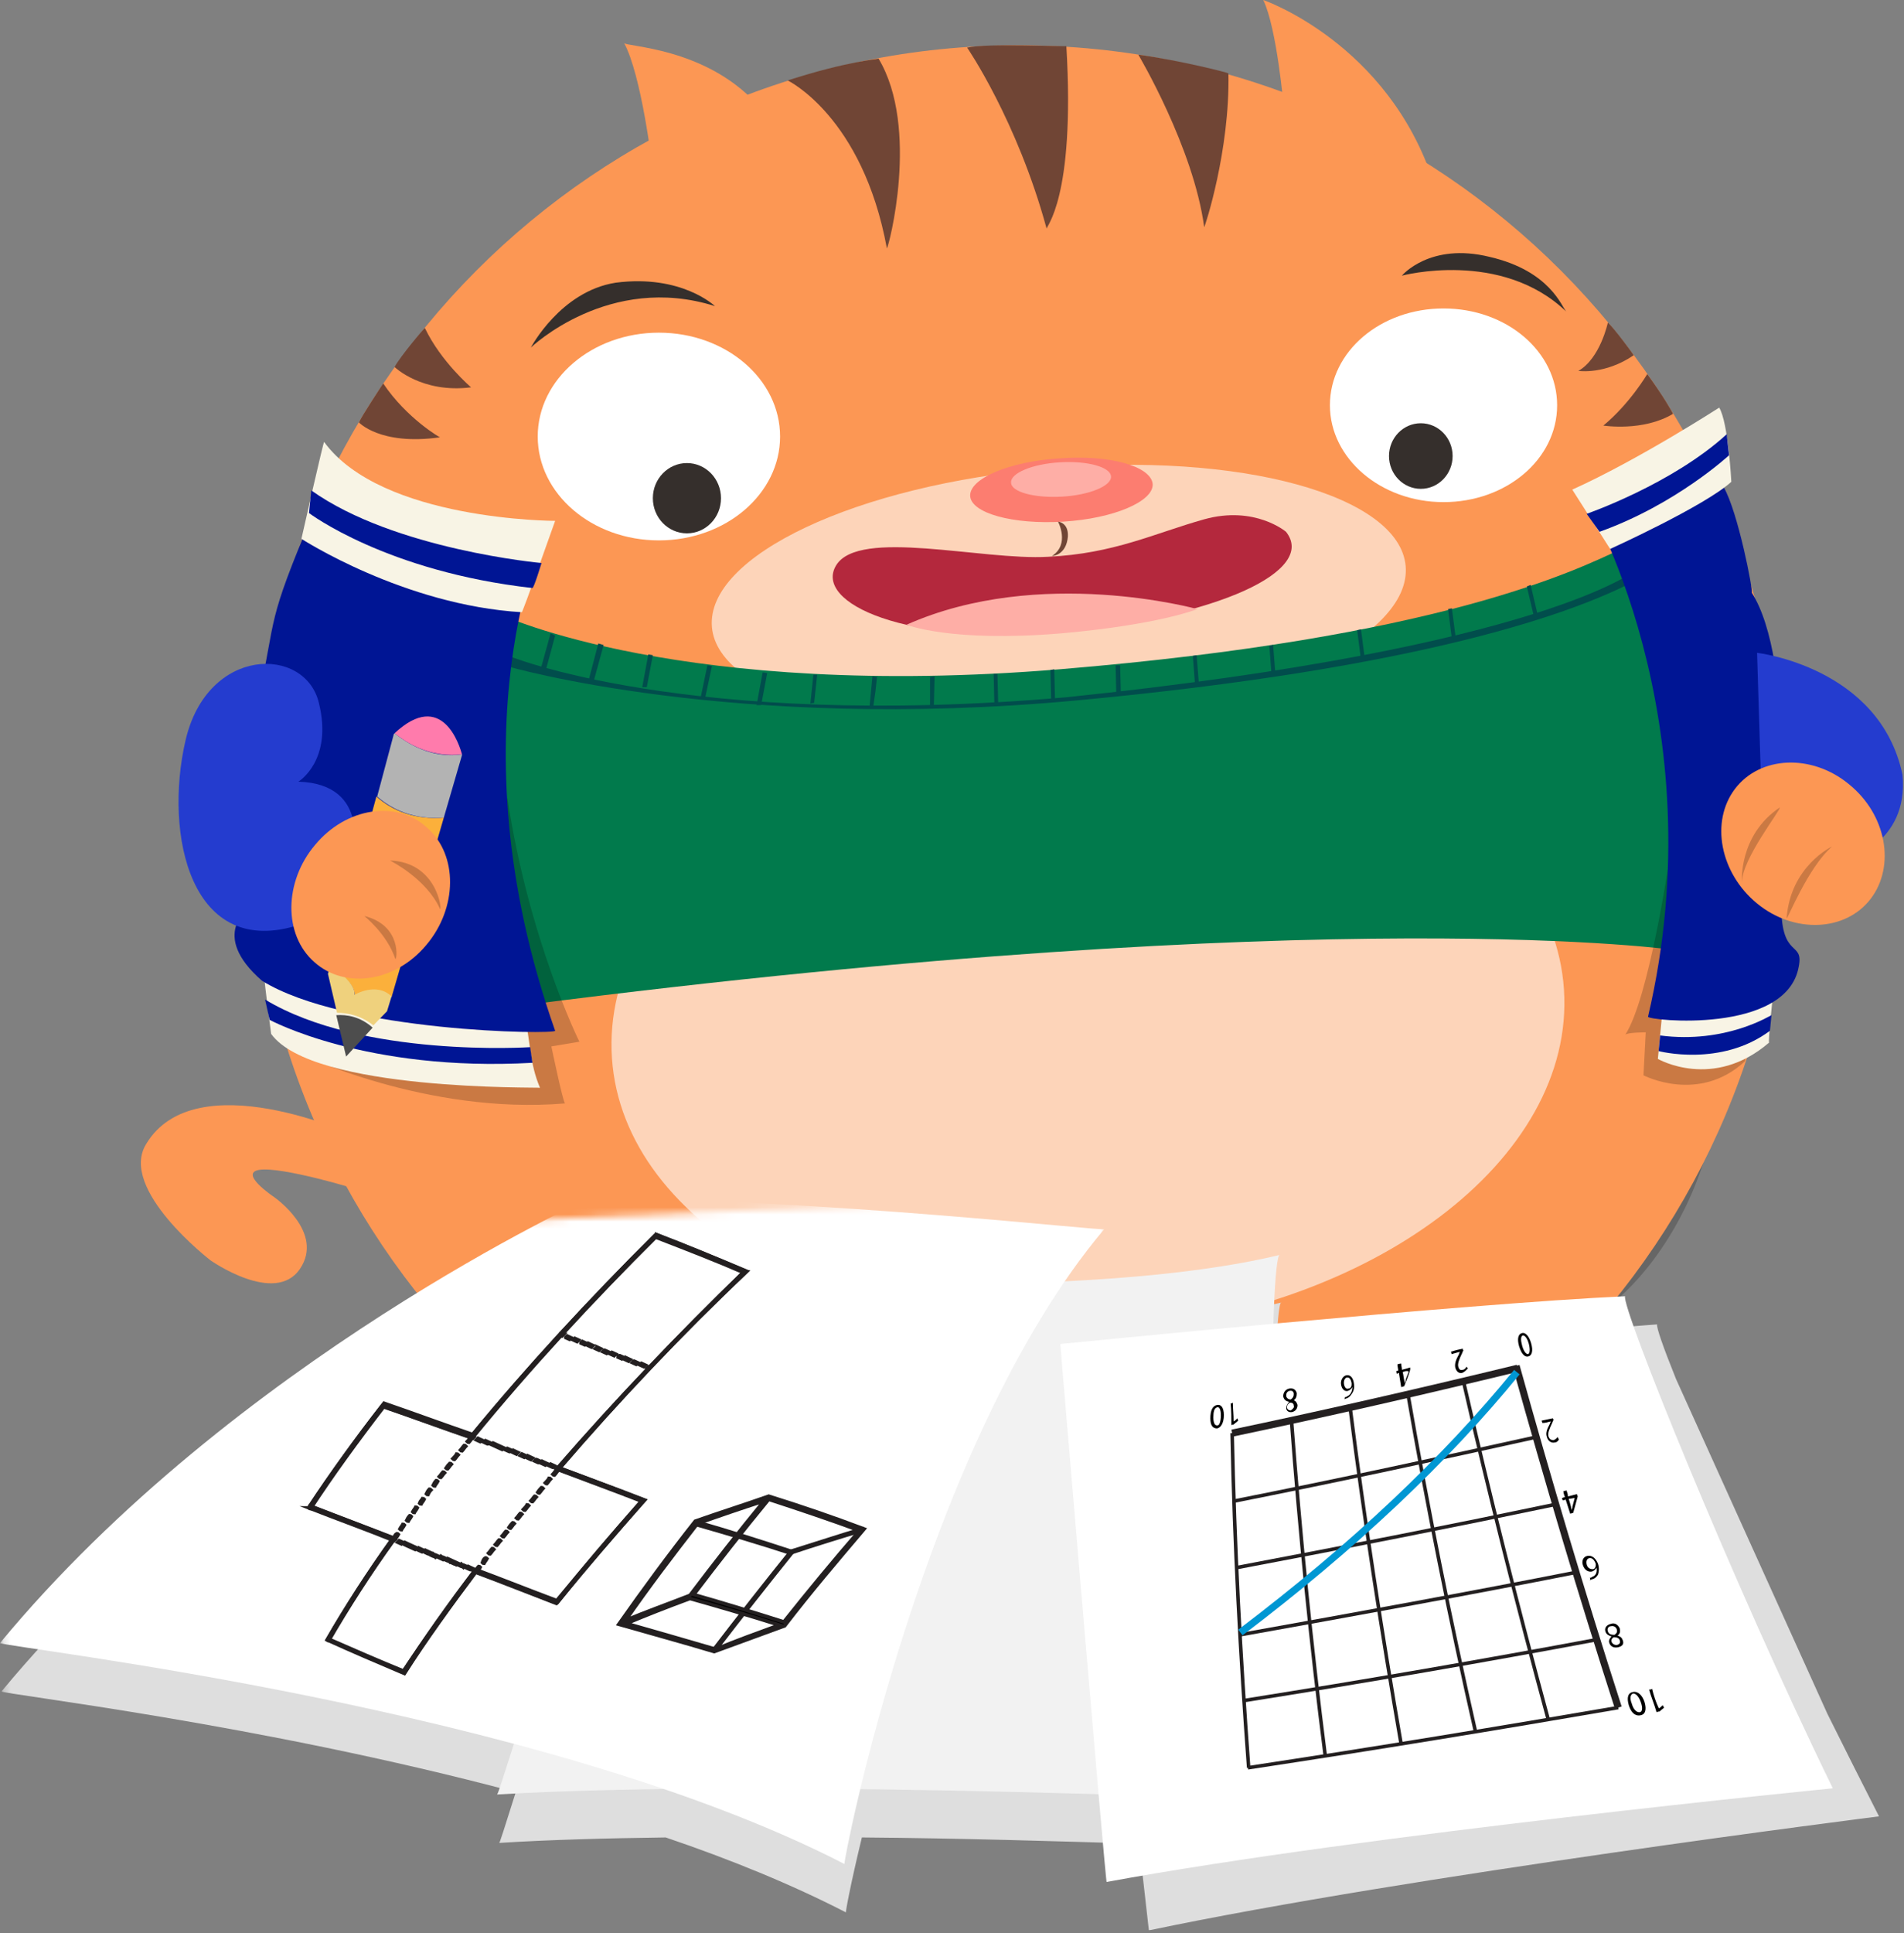
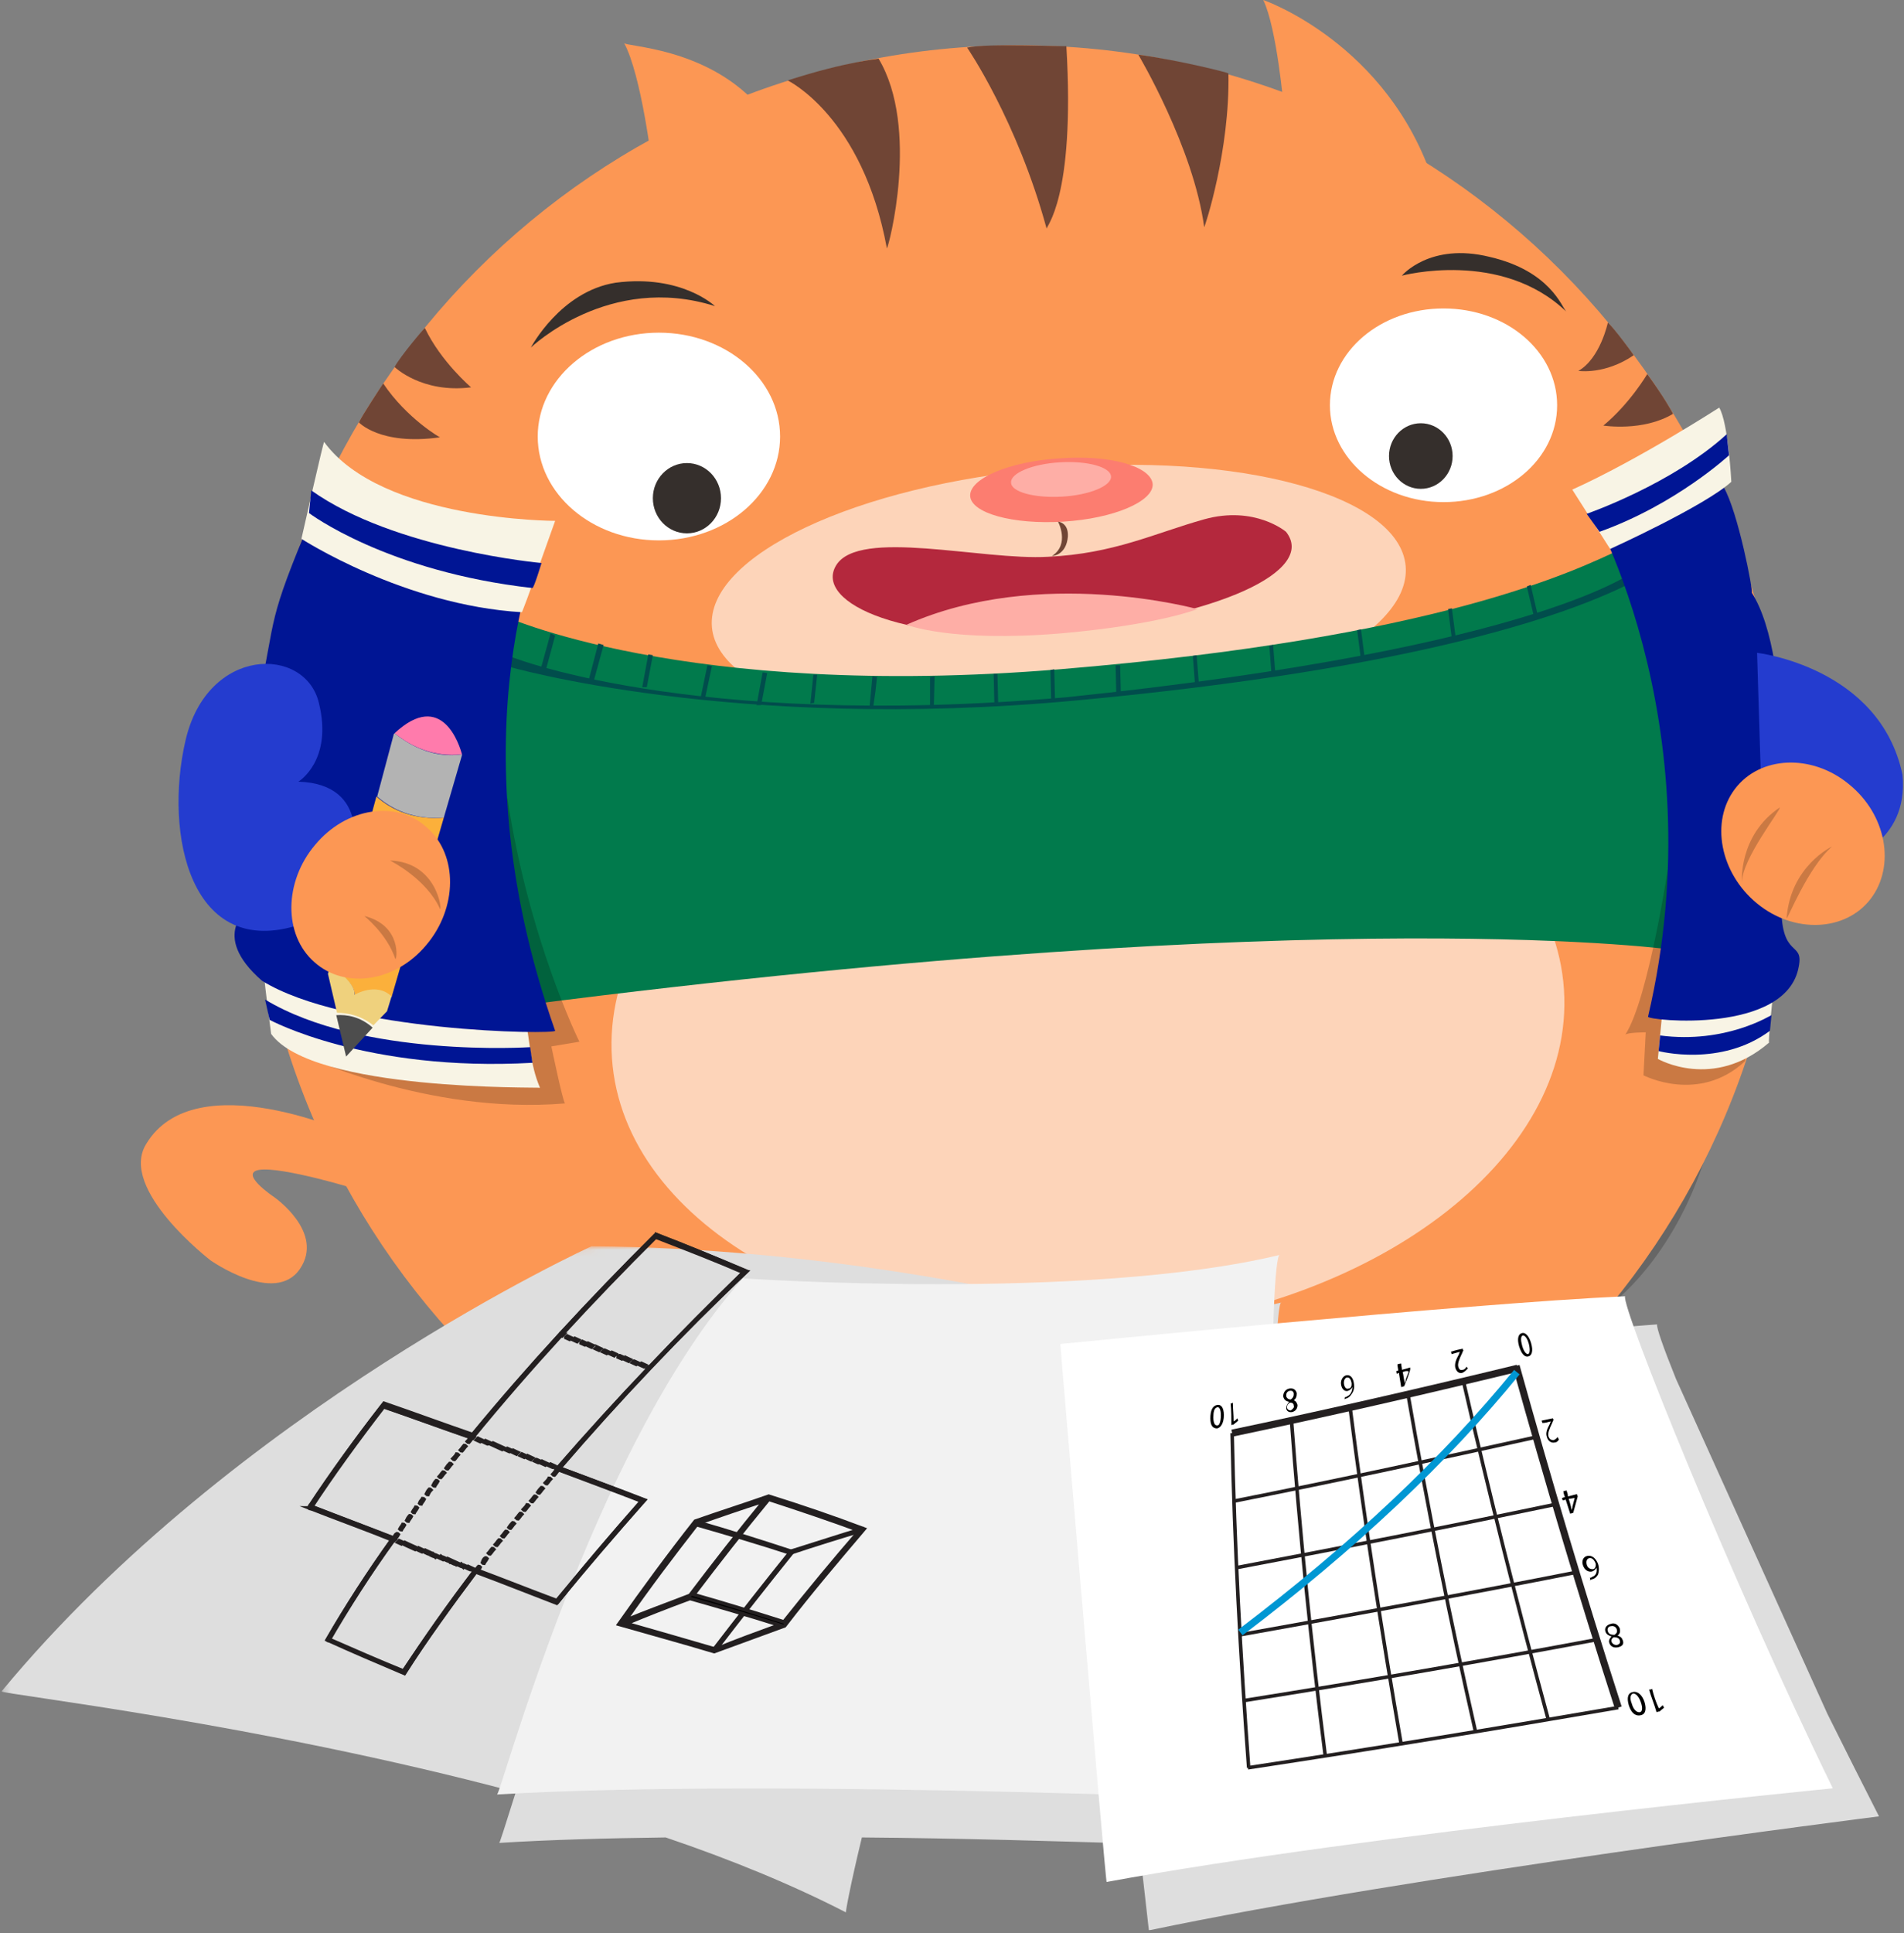
<svg xmlns="http://www.w3.org/2000/svg" width="269" height="273" viewBox="0 0 269 273" fill="none">
  <rect x="0" y="0" width="269" height="273" fill="#808080" stroke="none" />
  <g clip-path="url(#clip0)">
    <path opacity="0.2" d="M240.966 163.214C240.966 163.214 233.369 178.102 227.27 184.387C227.484 184.498 236.579 177.66 240.966 163.214Z" fill="black" />
    <path d="M143.916 223.868C203.779 223.868 252.308 175.185 252.308 115.132C252.308 55.079 203.779 6.396 143.916 6.396C84.053 6.396 35.524 55.079 35.524 115.132C35.524 175.185 84.053 223.868 143.916 223.868Z" fill="#FC9754" />
    <path d="M92.128 23.269C92.128 23.269 90.63 10.587 88.169 6.065C88.276 6.617 99.511 6.617 106.894 14.667C107.322 14.667 92.128 23.269 92.128 23.269Z" fill="#FC9754" />
    <path d="M181.366 15.108C181.366 15.108 180.403 3.97 178.477 0C178.477 0 196.132 6.065 202.552 25.805C202.445 26.247 181.366 15.108 181.366 15.108Z" fill="#FC9754" />
    <path d="M111.281 11.358C111.281 11.358 121.874 16.431 125.298 35.068C125.512 35.068 130.006 18.085 124.121 8.271C124.014 8.381 119.841 8.601 111.281 11.358Z" fill="#704535" />
    <path d="M136.64 6.727C136.64 6.727 143.702 16.983 147.875 32.312C147.661 32.092 151.941 28.232 150.657 6.507C150.55 6.617 139.529 6.066 136.64 6.727Z" fill="#704535" />
    <path d="M160.822 7.72C160.822 7.72 168.633 20.843 170.131 32.092C170.238 31.981 173.769 21.284 173.555 10.366C173.555 10.256 166.493 8.492 160.822 7.72Z" fill="#704535" />
    <path d="M93.091 76.314C102.546 76.314 110.211 69.747 110.211 61.647C110.211 53.546 102.546 46.98 93.091 46.98C83.635 46.98 75.971 53.546 75.971 61.647C75.971 69.747 83.635 76.314 93.091 76.314Z" fill="white" />
    <path d="M97.05 75.321C99.709 75.321 101.865 73.099 101.865 70.358C101.865 67.617 99.709 65.395 97.05 65.395C94.391 65.395 92.235 67.617 92.235 70.358C92.235 73.099 94.391 75.321 97.05 75.321Z" fill="#352F2C" />
    <path d="M75.008 49.075C75.008 49.075 86.029 38.488 101.009 43.23C101.009 43.23 96.301 38.709 86.992 39.922C79.181 41.135 75.008 49.075 75.008 49.075Z" fill="#352F2C" />
    <path d="M219.994 57.235C219.994 64.844 212.825 70.91 203.944 70.91C195.062 70.91 187.893 64.734 187.893 57.235C187.893 49.626 195.062 43.56 203.944 43.56C212.825 43.56 219.994 49.626 219.994 57.235Z" fill="white" />
    <path d="M200.734 69.035C203.216 69.035 205.228 66.961 205.228 64.403C205.228 61.845 203.216 59.772 200.734 59.772C198.252 59.772 196.24 61.845 196.24 64.403C196.24 66.961 198.252 69.035 200.734 69.035Z" fill="#352F2C" />
    <path d="M198.059 38.928C198.059 38.928 212.076 35.179 221.278 44.001C220.636 43.339 219.031 38.267 210.471 36.282C202.018 34.186 198.059 38.928 198.059 38.928Z" fill="#352F2C" />
    <path d="M198.594 79.953C199.45 89.988 178.156 100.024 151.085 102.34C124.014 104.766 101.437 98.48 100.581 88.555C99.725 78.519 121.018 68.484 148.089 66.168C175.053 63.742 197.738 69.918 198.594 79.953Z" fill="#FDD4B9" />
    <path d="M162.855 68.373C162.962 70.799 157.398 73.226 150.229 73.667C143.06 74.108 137.175 72.454 137.068 70.028C136.961 67.601 142.525 65.175 149.694 64.734C156.756 64.183 162.641 65.837 162.855 68.373Z" fill="#FC7D70" />
    <path d="M181.687 75.1C181.687 75.1 177.3 71.351 170.131 73.336C163.069 75.321 157.398 78.188 148.089 78.629C138.78 79.18 121.339 74.549 118.129 79.842C114.919 85.135 127.973 91.201 150.015 89.216C172.057 87.121 186.074 80.614 181.687 75.1Z" fill="#B4283D" />
    <path d="M156.97 67.271C157.077 68.594 153.974 69.918 150.015 70.138C146.163 70.359 142.846 69.476 142.846 68.153C142.739 66.83 145.842 65.506 149.801 65.286C153.653 65.065 156.863 65.947 156.97 67.271Z" fill="#FEAEA6" />
    <path d="M128.08 88.224C128.08 88.224 134.286 90.76 150.015 89.437C163.711 88.224 169.168 86.018 169.168 86.018C169.168 86.018 146.912 79.842 128.08 88.224Z" fill="#FEAEA6" />
    <path d="M149.48 73.667C149.48 73.667 151.192 76.865 148.624 78.519C148.731 78.519 150.657 78.409 150.871 75.762C150.978 73.777 149.48 73.667 149.48 73.667Z" fill="#704535" />
    <path d="M220.957 139.724C222.562 163.765 193.779 185.38 156.649 188.027C119.52 190.673 88.062 173.359 86.457 149.429C84.852 125.388 113.635 103.773 150.764 101.126C188 98.369 219.352 115.683 220.957 139.724Z" fill="#FDD4B9" />
    <path d="M70.728 86.79C70.728 86.79 96.515 98.92 149.801 94.509C203.087 90.098 222.348 80.724 229.517 77.306C229.838 77.636 235.402 90.098 237.649 104.545C239.896 118.991 237.007 134.21 237.007 134.21C237.007 134.21 189.284 127.152 74.258 141.929C74.366 141.378 66.448 109.287 70.728 86.79Z" fill="#017A4C" />
    <path d="M174.518 107.522C174.518 108.515 173.02 109.397 171.094 109.397C169.168 109.397 167.67 108.515 167.67 107.522C167.67 106.53 169.168 105.647 171.094 105.647C173.02 105.647 174.518 106.419 174.518 107.522Z" fill="#017A4C" />
    <path opacity="0.2" d="M42.265 148.767C42.265 148.767 60.242 157.479 79.823 155.825C79.502 155.494 77.897 147.774 77.897 147.774L81.856 147.113C81.856 147.113 74.687 132.666 71.691 112.705C71.691 112.375 42.265 148.767 42.265 148.767Z" fill="black" />
    <path d="M74.044 143.033C75.007 147.334 74.794 150.091 76.292 153.62C76.292 153.509 44.191 154.171 38.306 146.01C38.306 146.01 37.343 138.732 37.343 137.96C37.343 137.188 74.044 143.033 74.044 143.033Z" fill="#F8F4E5" />
    <path d="M71.584 92.524V94.068C71.584 94.068 103.47 103.442 152.048 98.92C200.627 94.399 222.883 86.569 231.978 81.496L231.443 80.283C231.443 80.283 218.71 91.421 150.55 98.479C96.836 103.111 71.584 92.524 71.584 92.524Z" fill="#014D4C" />
    <path d="M77.255 74.329C77.255 74.329 63.452 103.111 78.432 145.569C78.432 146.12 48.792 145.79 37.022 138.511C29.425 131.894 35.31 128.145 35.31 128.145C35.31 128.145 35.31 105.427 37.236 95.282C39.162 85.136 38.199 86.68 47.08 65.727C47.294 65.396 62.703 76.865 77.255 74.329Z" fill="#001594" />
    <path opacity="0.2" d="M240.11 123.183L235.83 121.528C235.83 121.528 232.941 141.048 229.624 146.121C229.945 145.79 232.513 145.79 232.513 145.79L232.192 151.855C232.192 151.855 240.003 155.936 246.53 149.87C247.279 148.767 240.11 123.183 240.11 123.183Z" fill="black" />
    <path d="M234.867 142.812L234.225 149.539C234.225 149.539 242.036 154.06 249.954 147.223C249.74 147.444 250.489 140.496 250.489 140.496C250.489 140.496 244.604 144.907 234.867 142.812Z" fill="#F8F4E5" />
    <path d="M242.678 58.669C242.678 58.669 234.867 64.734 223.525 69.807C224.06 69.807 242.678 101.678 232.834 143.584C232.834 144.136 252.415 146.121 254.127 136.526C254.876 132.777 251.666 135.534 251.666 127.924C251.666 120.315 253.592 93.297 247.493 83.702C247.707 83.482 245.567 72.344 243.534 68.815C244.176 68.704 244.39 61.426 242.678 58.669Z" fill="#001594" />
    <path d="M42.586 76.093C42.586 76.093 57.031 85.466 73.724 86.459C73.938 86.238 78.432 73.556 78.432 73.556C78.432 73.556 53.928 73.556 45.796 62.418C45.796 61.867 42.586 76.093 42.586 76.093Z" fill="#F8F4E5" />
    <path d="M242.892 57.565C242.892 57.565 231.443 64.954 222.134 69.145C221.92 68.814 227.484 77.526 227.484 77.526C227.484 77.526 240.859 71.461 244.604 68.042C244.604 68.042 244.176 59.661 242.892 57.565Z" fill="#F8F4E5" />
    <path d="M77.79 89.436L76.292 94.84L77.148 94.509L78.432 89.767L77.79 89.436Z" fill="#014D4C" />
    <path d="M84.531 90.87L83.14 96.163H83.889L85.28 91.091L84.531 90.87Z" fill="#014D4C" />
    <path d="M91.593 92.414L90.737 97.046H91.379L92.235 92.524L91.593 92.414Z" fill="#014D4C" />
    <path d="M99.939 93.958L98.976 98.59H99.618L100.581 94.068L99.939 93.958Z" fill="#014D4C" />
    <path d="M107.75 94.95L106.894 99.582H107.536L108.392 95.061L107.75 94.95Z" fill="#014D4C" />
    <path d="M114.919 95.281L114.491 99.362L115.026 99.251L115.454 95.281H114.919Z" fill="#014D4C" />
    <path d="M123.265 95.502L122.837 99.913L123.372 99.803L123.693 97.597L123.907 95.612L123.265 95.502Z" fill="#014D4C" />
    <path d="M131.397 95.612V99.913L131.932 99.803L132.039 95.502L131.397 95.612Z" fill="#014D4C" />
    <path d="M140.385 95.171L140.492 99.582L141.027 99.362L140.92 95.171H140.385Z" fill="#014D4C" />
    <path d="M148.41 94.62L148.517 99.031L149.052 98.811L148.945 94.51L148.41 94.62Z" fill="#014D4C" />
    <path d="M157.612 93.958L157.719 98.369L158.361 98.149L158.254 93.958H157.612Z" fill="#014D4C" />
    <path d="M168.526 92.635L168.847 96.825L169.382 96.605L169.061 92.524L168.526 92.635Z" fill="#014D4C" />
    <path d="M179.333 91.201L179.654 95.392L180.189 95.171L179.868 91.091L179.333 91.201Z" fill="#014D4C" />
    <path d="M191.745 88.995L192.28 93.186L192.815 92.965L192.28 88.885L191.745 88.995Z" fill="#014D4C" />
    <path d="M204.586 86.017L205.121 90.208L205.656 89.988L205.121 85.907L204.586 86.017Z" fill="#014D4C" />
    <path d="M215.714 82.82L216.677 86.9L217.212 86.68L216.249 82.6L215.714 82.82Z" fill="#014D4C" />
    <path d="M43.977 69.256L43.656 72.454C43.656 72.454 54.571 80.725 75.222 83.041C75.436 83.041 76.506 79.512 76.506 79.512C76.506 79.512 55.748 77.637 43.977 69.256Z" fill="#001594" />
    <path d="M37.45 141.157L38.092 144.024C38.092 144.024 51.681 151.413 75.222 150.09L74.901 147.884C74.794 147.884 51.146 149.428 37.45 141.157Z" fill="#001594" />
    <path d="M224.167 72.564C224.167 72.564 236.258 68.373 243.962 61.315C243.962 61.536 244.283 64.293 244.283 64.293C244.283 64.293 236.793 71.241 225.986 75.1L224.167 72.564Z" fill="#001594" />
    <path d="M234.546 146.231L234.332 148.436C234.332 148.436 243.106 150.752 250.061 145.569L250.275 143.363C250.168 143.363 243.855 147.444 234.546 146.231Z" fill="#001594" />
    <path d="M42.158 110.389C42.158 110.389 47.08 107.412 45.047 99.251C43.121 91.201 29.318 91.201 26.215 104.545C23.112 117.888 26.964 135.643 42.372 130.571C42.586 129.799 49.755 120.976 49.755 120.976C49.755 120.976 52.644 110.72 42.158 110.389Z" fill="#243CCF" />
    <path d="M248.242 92.193C248.242 92.193 265.576 94.178 268.786 109.397C269.749 119.212 260.654 121.528 260.654 121.528L249.205 123.513L248.242 92.193Z" fill="#243CCF" />
    <path d="M264.292 126.932C260.761 131.563 253.485 131.894 248.242 127.593C242.999 123.292 241.608 116.014 245.139 111.382C248.67 106.751 255.946 106.42 261.189 110.721C266.539 115.022 267.823 122.3 264.292 126.932Z" fill="#FC9754" />
    <path d="M54.142 54.148C54.142 54.148 50.932 59 50.718 59.661C50.611 59.551 53.608 62.97 62.167 61.757C62.275 61.867 57.459 59.11 54.142 54.148Z" fill="#704535" />
    <path d="M55.747 51.831C55.747 51.831 59.599 55.581 66.555 54.699C66.555 54.699 62.275 51.06 60.028 46.318C60.028 46.207 56.496 50.398 55.747 51.831Z" fill="#704535" />
    <path d="M227.163 45.546C227.163 45.546 226.093 50.619 222.99 52.383C223.097 52.383 226.735 52.935 230.801 50.178C230.908 50.178 227.912 46.208 227.163 45.546Z" fill="#704535" />
    <path d="M232.727 52.824C232.727 52.824 230.266 57.015 226.521 60.103C226.628 60.103 232.085 60.985 236.365 58.449C236.365 58.338 234.974 55.912 232.727 52.824Z" fill="#704535" />
    <path d="M50.076 160.346C50.076 160.346 27.606 149.98 20.651 161.559C16.692 167.955 29.746 177.991 29.746 177.991C29.746 177.991 38.841 184.387 42.372 179.204C45.903 174.021 38.734 169.058 38.734 169.058C38.734 169.058 33.598 165.639 36.701 165.198C39.804 164.757 50.29 167.845 50.932 168.176C51.574 168.617 50.076 160.346 50.076 160.346Z" fill="#FC9754" />
    <path opacity="0.2" d="M246.102 124.616C246.102 124.616 245.567 117.999 251.452 114.029C251.559 114.47 246.102 121.308 246.102 124.616Z" fill="black" />
    <path opacity="0.2" d="M258.835 119.543C258.835 119.543 252.95 122.3 252.415 129.689C252.522 129.909 255.411 122.521 258.835 119.543Z" fill="black" />
    <path d="M56.924 101.457L59.279 101.347L59.386 103.221L57.031 103.332L56.924 101.457Z" fill="#001594" />
    <path fill-rule="evenodd" clip-rule="evenodd" d="M47.508 143.363L48.899 149.208L52.645 145.128C50.932 143.584 49.006 143.253 47.508 143.363Z" fill="#4D4D4D" />
    <path fill-rule="evenodd" clip-rule="evenodd" d="M48.685 138.07C50.398 139.614 50.077 140.607 50.077 140.607C50.077 140.607 53.179 138.732 55.319 140.827L62.703 115.463C58.53 115.794 55.426 114.47 53.179 112.485L46.438 137.298C47.294 137.298 48.044 137.519 48.685 138.07Z" fill="#FBB03B" />
    <path fill-rule="evenodd" clip-rule="evenodd" d="M62.703 115.463L65.271 106.641C65.271 106.641 65.271 106.641 65.271 106.53C61.526 107.082 58.209 105.538 55.748 103.553L55.641 103.663L53.286 112.485C55.426 114.36 58.529 115.794 62.703 115.463Z" fill="#B3B3B3" />
    <path fill-rule="evenodd" clip-rule="evenodd" d="M65.27 106.53C64.95 105.317 62.489 97.266 55.747 103.552C58.209 105.537 61.419 106.971 65.27 106.53Z" fill="#FF7BAC" />
    <path fill-rule="evenodd" clip-rule="evenodd" d="M55.319 140.716C53.179 138.621 50.076 140.496 50.076 140.496C50.076 140.496 50.398 139.614 48.685 137.959C48.15 137.408 47.294 137.188 46.438 137.188L46.331 137.518L47.615 143.032C49.006 143.032 50.932 143.363 52.752 144.797L54.678 142.812L55.319 140.716Z" fill="#EFD17D" />
    <path d="M60.349 116.896C64.736 120.756 64.629 128.255 60.242 133.438C55.854 138.731 48.685 139.724 44.405 135.864C40.018 132.004 40.125 124.505 44.512 119.322C48.899 114.029 56.068 112.926 60.349 116.896Z" fill="#FC9754" />
    <path opacity="0.2" d="M55.105 121.528C55.105 121.528 60.242 124.065 62.167 128.366C62.489 128.586 61.739 121.749 55.105 121.528Z" fill="black" />
    <path opacity="0.2" d="M51.467 129.357C51.467 129.357 54.677 131.894 55.854 135.423C56.068 135.643 56.818 130.681 51.467 129.357Z" fill="black" />
    <mask id="mask0" mask-type="alpha" maskUnits="userSpaceOnUse" x="-3" y="160" width="454" height="125">
      <path fill-rule="evenodd" clip-rule="evenodd" d="M450.901 265.443L2.14 284.962L-2.14 179.756L446.621 160.236L450.901 265.443Z" fill="white" />
    </mask>
    <g mask="url(#mask0)">
      <path fill-rule="evenodd" clip-rule="evenodd" d="M236.793 194.753C234.974 190.232 234.011 187.475 234.118 187.034C221.706 187.916 198.486 190.563 180.189 192.768C180.403 187.144 180.724 183.725 181.045 183.946C172.271 186.041 161.357 187.144 150.55 187.695C152.369 185.049 142.632 185.049 144.558 182.733C144.558 183.064 116.952 176.226 83.568 176.006C83.568 176.006 33.277 198.944 0.214 238.865C0.642 239.306 36.487 243.387 72.868 253.091C71.37 257.833 70.513 260.59 70.513 260.259C77.576 259.818 85.601 259.598 94.054 259.487C103.149 262.575 111.816 266.104 119.52 270.074C119.413 270.185 120.162 266.104 121.767 259.487C135.891 259.598 149.694 260.039 160.929 260.37C161.785 267.869 162.32 272.721 162.32 272.611C199.021 264.891 265.469 256.51 265.469 256.51C263.115 251.878 260.654 247.026 258.193 242.063" fill="#DEDEDE" />
      <path fill-rule="evenodd" clip-rule="evenodd" d="M104.968 180.528C104.968 180.528 153.332 183.836 180.831 177.219C179.44 176.558 178.263 227.727 185.967 254.525C185.967 254.525 111.067 250.996 70.192 253.422C70.406 254.856 83.461 204.569 104.968 180.528Z" fill="#F2F2F2" />
    </g>
    <mask id="mask1" mask-type="alpha" maskUnits="userSpaceOnUse" x="-3" y="168" width="163" height="103">
      <path fill-rule="evenodd" clip-rule="evenodd" d="M1.819 270.957L-2.14 175.565L155.9 168.728L159.859 264.119L1.819 270.957Z" fill="white" />
    </mask>
    <g mask="url(#mask1)">
-       <path fill-rule="evenodd" clip-rule="evenodd" d="M83.354 169.169C83.354 169.169 33.063 192.107 0 232.028C0.642 232.69 76.078 240.961 119.306 263.237C118.985 263.568 130.434 203.907 156.007 173.58C156.007 173.911 116.738 169.39 83.354 169.169Z" fill="white" />
      <path fill-rule="evenodd" clip-rule="evenodd" d="M88.276 211.186C88.276 211.296 88.276 211.406 88.276 211.516C88.383 211.296 88.383 211.186 88.276 211.186Z" fill="#909090" />
      <path d="M121.767 215.927C121.767 216.037 121.767 216.037 121.767 216.147C118.45 217.14 115.24 218.132 111.923 219.235C111.923 219.125 111.923 219.125 111.923 219.015C115.133 218.022 118.45 216.919 121.767 215.927Z" fill="#666666" stroke="#231F20" stroke-width="0.5" stroke-miterlimit="10" />
      <path d="M98.441 214.935C103.042 216.258 107.536 217.692 111.923 219.125C111.816 219.235 111.816 219.235 111.709 219.346C107.322 217.912 102.828 216.589 98.227 215.265C98.334 215.045 98.441 215.045 98.441 214.935Z" fill="#666666" stroke="#231F20" stroke-width="0.5" stroke-miterlimit="10" />
      <path d="M111.709 219.125C111.816 219.125 111.816 219.125 111.923 219.235C108.285 223.757 104.647 228.388 101.009 233.13C100.902 233.13 100.902 233.13 100.795 233.02C104.433 228.278 108.071 223.646 111.709 219.125Z" fill="#666666" stroke="#231F20" stroke-width="0.5" stroke-miterlimit="10" />
      <path d="M108.606 211.295C113.207 212.729 117.701 214.272 122.088 215.927C118.343 220.338 114.491 224.859 110.853 229.601C107.536 230.814 104.219 232.027 100.902 233.241C96.515 231.917 92.021 230.704 87.42 229.381C90.844 224.528 94.482 219.566 98.227 214.824C101.651 213.611 105.182 212.508 108.606 211.295ZM121.446 216.147C117.273 214.603 112.993 213.17 108.606 211.736C104.968 216.147 101.437 220.669 98.013 225.19C102.293 226.403 106.573 227.727 110.746 229.05C114.17 224.749 117.808 220.338 121.446 216.147ZM97.478 225.3C100.902 220.779 104.433 216.257 107.964 211.957C104.861 212.949 101.651 214.052 98.548 215.155C95.017 219.676 91.593 224.198 88.383 228.829C91.272 227.616 94.375 226.513 97.478 225.3ZM110.104 229.491C105.931 228.168 101.758 226.955 97.478 225.742C94.482 226.844 91.379 228.057 88.49 229.27C92.77 230.484 96.943 231.697 101.116 232.91C104.005 231.697 107.108 230.594 110.104 229.491Z" fill="black" stroke="#231F20" stroke-width="0.5" stroke-miterlimit="10" />
      <path d="M92.663 174.352C97.05 176.006 101.33 177.77 105.503 179.535C96.301 188.247 87.313 197.731 79.074 207.325C83.14 208.869 87.099 210.303 91.058 211.847C86.778 216.699 82.605 221.551 78.646 226.403C74.901 224.97 71.049 223.426 67.197 221.992C63.559 226.845 60.135 231.587 57.139 236.329C53.5 234.785 49.862 233.241 46.224 231.587C48.899 226.955 52.002 222.213 55.426 217.361C51.574 215.817 47.615 214.383 43.656 212.839C46.866 207.987 50.397 203.134 54.249 198.172C58.422 199.606 62.596 201.149 66.769 202.583C74.58 193.099 83.461 183.505 92.663 174.352ZM105.075 179.645C101.009 177.88 96.943 176.226 92.663 174.572C83.461 183.725 74.58 193.32 66.662 203.024C62.489 201.591 58.316 200.047 54.142 198.613C50.397 203.355 46.973 208.097 43.977 212.729C47.936 214.273 51.788 215.706 55.748 217.25C52.323 221.992 49.22 226.845 46.438 231.476C49.969 233.02 53.5 234.564 57.032 235.998C60.135 231.256 63.452 226.514 67.197 221.661C71.049 223.095 74.901 224.639 78.753 226.073C82.498 221.331 86.564 216.589 90.737 211.957C86.778 210.413 82.819 208.979 78.753 207.435C86.992 197.841 95.98 188.467 105.075 179.645Z" fill="black" stroke="#231F20" stroke-width="0.5" stroke-miterlimit="10" />
      <path d="M92.77 174.352C97.05 176.006 101.223 177.77 105.396 179.535C105.289 179.645 105.289 179.645 105.182 179.755C101.116 177.991 96.836 176.337 92.556 174.682C92.663 174.572 92.77 174.462 92.77 174.352Z" fill="black" stroke="#231F20" stroke-width="0.5" stroke-miterlimit="10" />
      <path d="M79.288 188.357C79.395 188.357 79.502 188.468 79.609 188.468C79.502 188.578 79.502 188.578 79.395 188.688C79.288 188.688 79.181 188.578 79.074 188.578C79.181 188.578 79.288 188.468 79.288 188.357Z" fill="black" stroke="#231F20" stroke-width="0.5" stroke-miterlimit="10" />
      <path d="M80.144 188.688C80.358 188.799 80.465 188.799 80.679 188.909C80.572 189.019 80.572 189.019 80.465 189.13C80.251 189.019 80.144 189.019 79.93 188.909C79.93 188.799 80.037 188.799 80.144 188.688ZM81.214 189.019C81.428 189.13 81.535 189.13 81.749 189.24C81.642 189.35 81.642 189.35 81.535 189.46C81.321 189.35 81.214 189.35 81 189.24C81 189.24 81.107 189.13 81.214 189.019ZM82.284 189.46C82.498 189.571 82.605 189.571 82.819 189.681C82.712 189.791 82.712 189.791 82.605 189.902C82.391 189.791 82.284 189.791 82.07 189.681C82.07 189.571 82.177 189.571 82.284 189.46ZM83.247 189.791C83.461 189.902 83.568 189.902 83.782 190.012C83.675 190.122 83.675 190.122 83.568 190.232C83.354 190.122 83.247 190.122 83.033 190.012C83.14 190.012 83.247 189.902 83.247 189.791ZM84.317 190.232C84.531 190.343 84.638 190.343 84.852 190.453C84.745 190.563 84.745 190.563 84.638 190.673C84.424 190.563 84.317 190.563 84.103 190.453C84.21 190.343 84.317 190.343 84.317 190.232ZM85.387 190.673C85.601 190.784 85.708 190.784 85.922 190.894C85.815 191.004 85.815 191.004 85.708 191.115C85.494 191.004 85.387 191.004 85.173 190.894C85.28 190.784 85.28 190.673 85.387 190.673ZM86.457 191.004C86.671 191.115 86.778 191.115 86.992 191.225C86.885 191.335 86.885 191.335 86.778 191.445C86.564 191.335 86.457 191.335 86.243 191.225C86.243 191.225 86.35 191.115 86.457 191.004ZM87.527 191.445C87.741 191.556 87.848 191.556 88.062 191.666C87.955 191.776 87.955 191.776 87.848 191.887C87.634 191.776 87.527 191.776 87.313 191.666C87.313 191.556 87.42 191.445 87.527 191.445ZM88.49 191.776C88.704 191.887 88.811 191.887 89.025 191.997C88.918 192.107 88.918 192.107 88.811 192.217C88.597 192.107 88.49 192.107 88.276 191.997C88.383 191.997 88.49 191.887 88.49 191.776ZM89.56 192.217C89.774 192.328 89.881 192.328 90.095 192.438C89.988 192.548 89.988 192.548 89.881 192.659C89.667 192.548 89.56 192.548 89.346 192.438C89.453 192.328 89.453 192.217 89.56 192.217ZM90.63 192.548C90.844 192.659 90.951 192.659 91.165 192.769C91.058 192.879 91.058 192.879 90.951 192.989C90.737 192.879 90.63 192.879 90.416 192.769C90.416 192.769 90.523 192.659 90.63 192.548Z" fill="black" stroke="#231F20" stroke-width="0.5" stroke-miterlimit="10" />
      <path d="M91.593 192.989C91.7 192.989 91.807 193.1 91.807 193.1C91.7 193.21 91.7 193.21 91.593 193.32C91.486 193.32 91.379 193.21 91.379 193.21C91.486 193.1 91.593 193.1 91.593 192.989Z" fill="black" stroke="#231F20" stroke-width="0.5" stroke-miterlimit="10" />
      <path d="M54.249 198.393C58.422 199.826 62.596 201.37 66.769 202.804C66.662 202.914 66.662 203.024 66.555 203.024C62.382 201.591 58.208 200.047 54.035 198.613C54.142 198.503 54.249 198.393 54.249 198.393Z" fill="black" stroke="#231F20" stroke-width="0.5" stroke-miterlimit="10" />
      <path d="M78.753 207.215C78.86 207.215 78.967 207.325 78.967 207.325C78.86 207.435 78.86 207.435 78.753 207.546C78.646 207.546 78.539 207.435 78.539 207.435C78.646 207.325 78.753 207.215 78.753 207.215Z" fill="black" stroke="#231F20" stroke-width="0.5" stroke-miterlimit="10" />
      <path d="M67.518 203.135C67.732 203.245 67.839 203.245 68.053 203.355C67.946 203.466 67.946 203.466 67.839 203.576C67.625 203.466 67.518 203.466 67.304 203.355C67.411 203.245 67.518 203.135 67.518 203.135ZM68.588 203.466C68.802 203.576 68.909 203.576 69.123 203.686C69.016 203.796 69.016 203.907 68.909 203.907C68.695 203.796 68.588 203.796 68.374 203.686C68.481 203.576 68.481 203.576 68.588 203.466ZM69.658 203.796C69.872 203.907 69.979 203.907 70.193 204.017C70.086 204.127 70.086 204.127 69.979 204.238C69.765 204.127 69.658 204.127 69.444 204.017C69.444 204.017 69.551 203.907 69.658 203.796ZM70.621 204.238C70.835 204.348 70.942 204.348 71.156 204.458C71.049 204.568 71.049 204.568 70.942 204.679C70.728 204.568 70.621 204.568 70.407 204.458C70.514 204.348 70.621 204.238 70.621 204.238ZM71.691 204.568C71.905 204.679 72.012 204.679 72.226 204.789C72.119 204.899 72.119 205.009 72.012 205.009C71.798 204.899 71.691 204.899 71.477 204.789C71.477 204.789 71.584 204.679 71.691 204.568ZM72.654 204.899C72.868 205.01 72.975 205.01 73.189 205.12C73.082 205.23 73.082 205.23 72.975 205.34C72.761 205.23 72.654 205.23 72.44 205.12C72.547 205.12 72.654 205.01 72.654 204.899ZM73.724 205.34C73.938 205.451 74.045 205.451 74.259 205.561C74.152 205.671 74.152 205.671 74.045 205.781C73.831 205.671 73.724 205.671 73.51 205.561C73.617 205.451 73.617 205.451 73.724 205.34ZM74.687 205.671C74.901 205.781 75.008 205.781 75.222 205.892C75.115 206.002 75.115 206.002 75.008 206.112C74.794 206.002 74.687 206.002 74.473 205.892C74.58 205.892 74.687 205.781 74.687 205.671ZM75.757 206.112C75.971 206.223 76.078 206.223 76.292 206.333C76.185 206.443 76.185 206.553 76.078 206.553C75.864 206.443 75.757 206.443 75.543 206.333C75.65 206.223 75.65 206.112 75.757 206.112ZM76.72 206.443C76.934 206.553 77.041 206.553 77.255 206.664C77.148 206.774 77.148 206.774 77.041 206.884C76.827 206.774 76.72 206.774 76.506 206.664C76.613 206.553 76.72 206.553 76.72 206.443ZM77.79 206.774C78.004 206.884 78.111 206.884 78.325 206.995C78.218 207.105 78.218 207.215 78.111 207.215C77.897 207.105 77.79 207.105 77.576 206.995C77.576 206.995 77.683 206.884 77.79 206.774Z" fill="black" stroke="#231F20" stroke-width="0.5" stroke-miterlimit="10" />
      <path d="M66.769 202.804C66.876 202.804 66.983 202.914 66.983 202.914C66.876 203.024 66.876 203.024 66.769 203.135C66.662 203.135 66.555 203.024 66.555 203.024C66.662 203.024 66.662 202.914 66.769 202.804Z" fill="black" stroke="#231F20" stroke-width="0.5" stroke-miterlimit="10" />
      <path d="M79.074 207.325C83.14 208.869 87.099 210.303 91.058 211.847C90.951 211.957 90.951 211.957 90.844 212.067C86.885 210.523 82.926 209.09 78.86 207.546C78.86 207.435 78.967 207.325 79.074 207.325Z" fill="black" stroke="#231F20" stroke-width="0.5" stroke-miterlimit="10" />
      <path d="M43.87 212.729C47.829 214.272 51.681 215.706 55.641 217.25C55.533 217.36 55.533 217.36 55.426 217.471C51.574 215.927 47.615 214.493 43.656 212.949C43.763 212.949 43.87 212.839 43.87 212.729Z" fill="black" stroke="#231F20" stroke-width="0.5" stroke-miterlimit="10" />
      <path d="M67.09 221.661C67.197 221.661 67.304 221.771 67.304 221.771C67.197 221.882 67.197 221.992 67.09 221.992C66.983 221.992 66.876 221.882 66.876 221.882C66.983 221.771 66.983 221.771 67.09 221.661Z" fill="black" stroke="#231F20" stroke-width="0.5" stroke-miterlimit="10" />
      <path d="M56.389 217.581C56.603 217.691 56.711 217.691 56.925 217.802C56.818 217.912 56.818 217.912 56.711 218.022C56.496 217.912 56.389 217.912 56.175 217.802C56.282 217.691 56.282 217.691 56.389 217.581ZM57.352 217.912C57.566 218.022 57.673 218.022 57.888 218.132C57.781 218.243 57.781 218.243 57.673 218.353C57.459 218.243 57.352 218.243 57.139 218.132C57.245 218.132 57.352 218.022 57.352 217.912ZM58.316 218.353C58.53 218.463 58.637 218.463 58.851 218.574C58.744 218.684 58.744 218.684 58.637 218.794C58.423 218.684 58.316 218.684 58.102 218.574C58.209 218.463 58.316 218.353 58.316 218.353ZM59.279 218.684C59.493 218.794 59.6 218.794 59.814 218.904C59.707 219.015 59.707 219.015 59.6 219.125C59.386 219.015 59.279 219.015 59.065 218.904C59.172 218.794 59.279 218.794 59.279 218.684ZM60.242 219.015C60.456 219.125 60.563 219.125 60.777 219.235C60.67 219.346 60.67 219.456 60.563 219.456C60.349 219.346 60.242 219.346 60.028 219.235C60.135 219.235 60.242 219.125 60.242 219.015ZM61.205 219.456C61.312 219.566 61.526 219.566 61.74 219.676C61.633 219.787 61.633 219.787 61.526 219.897C61.419 219.787 61.205 219.787 60.991 219.676C61.098 219.566 61.205 219.456 61.205 219.456ZM62.275 219.787C62.382 219.897 62.596 219.897 62.81 220.007C62.703 220.117 62.703 220.117 62.596 220.228C62.382 220.117 62.275 220.117 62.061 220.007C62.061 220.007 62.168 219.897 62.275 219.787ZM63.238 220.117C63.452 220.228 63.559 220.228 63.773 220.338C63.666 220.448 63.666 220.448 63.559 220.559C63.452 220.448 63.238 220.448 63.024 220.338C63.024 220.338 63.131 220.228 63.238 220.117ZM64.201 220.559C64.415 220.669 64.522 220.669 64.736 220.779C64.629 220.889 64.629 221 64.522 221C64.415 220.889 64.201 220.889 63.987 220.779C64.094 220.669 64.094 220.669 64.201 220.559ZM65.164 220.889C65.271 221 65.485 221 65.699 221.11C65.592 221.22 65.592 221.22 65.485 221.331C65.378 221.22 65.164 221.22 64.95 221.11C65.057 221.11 65.057 221 65.164 220.889ZM66.127 221.22C66.341 221.331 66.448 221.331 66.662 221.441C66.555 221.551 66.555 221.661 66.448 221.661C66.234 221.551 66.127 221.551 65.913 221.441C66.02 221.441 66.02 221.331 66.127 221.22Z" fill="black" stroke="#231F20" stroke-width="0.5" stroke-miterlimit="10" />
      <path d="M55.641 217.25C55.748 217.25 55.855 217.36 55.855 217.36C55.748 217.471 55.748 217.471 55.641 217.581C55.533 217.581 55.426 217.471 55.426 217.471C55.533 217.471 55.641 217.36 55.641 217.25Z" fill="black" stroke="#231F20" stroke-width="0.5" stroke-miterlimit="10" />
-       <path d="M67.304 221.771C71.156 223.205 75.008 224.749 78.753 226.183C78.646 226.293 78.646 226.293 78.539 226.403C74.794 224.97 70.942 223.426 67.09 221.992C67.197 221.882 67.304 221.771 67.304 221.771Z" fill="black" stroke="#231F20" stroke-width="0.5" stroke-miterlimit="10" />
      <path d="M54.035 198.503C54.142 198.503 54.142 198.503 54.249 198.613C50.504 203.466 46.973 208.318 43.87 213.06C43.763 213.06 43.763 213.06 43.656 212.95C46.866 208.097 50.29 203.245 54.035 198.503Z" fill="black" stroke="#231F20" stroke-width="0.5" stroke-miterlimit="10" />
      <path d="M55.426 217.36C55.533 217.36 55.533 217.36 55.64 217.471C52.216 222.213 49.113 227.065 46.438 231.697C46.331 231.697 46.331 231.697 46.224 231.586C48.899 226.955 52.002 222.102 55.426 217.36Z" fill="black" stroke="#231F20" stroke-width="0.5" stroke-miterlimit="10" />
      <path d="M66.555 202.914C66.662 202.914 66.662 202.914 66.769 203.024C66.555 203.245 66.448 203.465 66.234 203.686C66.126 203.686 66.126 203.686 66.019 203.576C66.234 203.355 66.448 203.135 66.555 202.914ZM65.591 204.127C65.698 204.127 65.698 204.127 65.805 204.237C65.591 204.458 65.484 204.679 65.27 204.899C65.163 204.899 65.163 204.899 65.056 204.789C65.27 204.568 65.377 204.348 65.591 204.127ZM64.522 205.34C64.629 205.34 64.629 205.34 64.736 205.45C64.522 205.671 64.415 205.892 64.201 206.112C64.094 206.112 64.094 206.112 63.986 206.002C64.201 205.781 64.415 205.561 64.522 205.34ZM63.558 206.664C63.665 206.664 63.665 206.664 63.772 206.774C63.558 206.994 63.451 207.215 63.237 207.436C63.13 207.436 63.13 207.436 63.023 207.325C63.237 206.994 63.344 206.884 63.558 206.664ZM62.595 207.877C62.702 207.877 62.702 207.877 62.809 207.987C62.595 208.207 62.488 208.428 62.274 208.649C62.167 208.649 62.167 208.649 62.06 208.538C62.274 208.318 62.381 208.097 62.595 207.877ZM61.632 209.09C61.739 209.09 61.739 209.09 61.846 209.2C61.739 209.421 61.525 209.641 61.418 209.862C61.311 209.862 61.311 209.862 61.204 209.751C61.311 209.531 61.418 209.31 61.632 209.09ZM60.669 210.303C60.776 210.303 60.776 210.303 60.883 210.413C60.669 210.634 60.562 210.854 60.455 211.075C60.348 211.075 60.348 211.075 60.241 210.964C60.348 210.744 60.455 210.523 60.669 210.303ZM59.706 211.626C59.813 211.626 59.813 211.626 59.92 211.736C59.813 211.957 59.599 212.178 59.492 212.398C59.385 212.398 59.385 212.398 59.278 212.288C59.385 211.957 59.599 211.847 59.706 211.626ZM58.743 212.839C58.85 212.839 58.85 212.839 58.957 212.949C58.85 213.17 58.636 213.391 58.529 213.611C58.422 213.611 58.422 213.611 58.315 213.501C58.422 213.28 58.636 213.06 58.743 212.839ZM57.887 214.052C57.994 214.052 57.994 214.052 58.101 214.163C57.994 214.383 57.78 214.604 57.673 214.824C57.566 214.824 57.566 214.824 57.459 214.714C57.566 214.493 57.673 214.273 57.887 214.052ZM56.924 215.265C57.031 215.265 57.031 215.265 57.138 215.376C57.031 215.596 56.817 215.817 56.71 216.037C56.603 216.037 56.603 216.037 56.496 215.927C56.603 215.706 56.817 215.486 56.924 215.265ZM56.068 216.589C56.175 216.589 56.175 216.589 56.282 216.699C56.175 216.92 55.961 217.14 55.854 217.361C55.747 217.361 55.747 217.361 55.64 217.25C55.747 216.92 55.854 216.699 56.068 216.589Z" fill="black" stroke="#231F20" stroke-width="0.5" stroke-miterlimit="10" />
      <path d="M92.556 174.462C92.663 174.462 92.663 174.572 92.77 174.572C83.568 183.725 74.687 193.32 66.769 203.024C66.662 203.024 66.662 203.024 66.555 202.914C74.473 193.209 83.354 183.615 92.556 174.462Z" fill="black" stroke="#231F20" stroke-width="0.5" stroke-miterlimit="10" />
      <path d="M105.182 179.535C105.289 179.535 105.289 179.645 105.396 179.645C96.194 188.358 87.206 197.842 78.967 207.436C78.86 207.436 78.86 207.436 78.753 207.326C87.099 197.731 96.087 188.358 105.182 179.535Z" fill="black" stroke="#231F20" stroke-width="0.5" stroke-miterlimit="10" />
      <path d="M78.646 207.546C78.753 207.546 78.753 207.546 78.86 207.656C78.646 207.877 78.539 208.097 78.325 208.318C78.218 208.318 78.218 208.318 78.111 208.208C78.325 207.987 78.432 207.766 78.646 207.546ZM77.576 208.759C77.683 208.759 77.683 208.759 77.79 208.869C77.576 209.09 77.469 209.31 77.255 209.531C77.148 209.531 77.148 209.531 77.041 209.421C77.255 209.2 77.469 208.98 77.576 208.759ZM76.506 210.082C76.613 210.082 76.613 210.082 76.72 210.193C76.506 210.413 76.399 210.634 76.185 210.854C76.078 210.854 76.078 210.854 75.971 210.744C76.185 210.413 76.399 210.193 76.506 210.082ZM75.543 211.295C75.65 211.295 75.65 211.295 75.757 211.406C75.543 211.626 75.436 211.847 75.222 212.067C75.115 212.067 75.115 212.067 75.008 211.957C75.222 211.737 75.329 211.516 75.543 211.295ZM74.473 212.508C74.58 212.508 74.58 212.508 74.687 212.619C74.473 212.839 74.366 213.06 74.152 213.28C74.045 213.28 74.045 213.28 73.938 213.17C74.152 212.95 74.366 212.729 74.473 212.508ZM73.51 213.722C73.617 213.722 73.617 213.722 73.724 213.832C73.51 214.052 73.403 214.273 73.189 214.494C73.082 214.494 73.082 214.493 72.975 214.383C73.189 214.163 73.296 213.942 73.51 213.722ZM72.44 215.045C72.547 215.045 72.547 215.045 72.654 215.155C72.44 215.376 72.333 215.596 72.119 215.817C72.012 215.817 72.012 215.817 71.905 215.707C72.119 215.376 72.333 215.155 72.44 215.045ZM71.477 216.258C71.584 216.258 71.584 216.258 71.691 216.368C71.477 216.589 71.37 216.809 71.156 217.03C71.049 217.03 71.049 217.03 70.942 216.92C71.156 216.699 71.263 216.479 71.477 216.258ZM70.514 217.471C70.621 217.471 70.621 217.471 70.728 217.581C70.514 217.802 70.407 218.022 70.193 218.243C70.086 218.243 70.086 218.243 69.979 218.133C70.193 217.912 70.3 217.692 70.514 217.471ZM69.551 218.684C69.658 218.684 69.657 218.684 69.764 218.794C69.55 219.015 69.444 219.236 69.23 219.456C69.123 219.456 69.123 219.456 69.016 219.346C69.23 219.125 69.337 218.905 69.551 218.684ZM68.588 220.007C68.695 220.007 68.695 220.007 68.802 220.118C68.695 220.338 68.481 220.559 68.374 220.779C68.266 220.779 68.266 220.779 68.159 220.669C68.266 220.338 68.374 220.118 68.588 220.007ZM67.624 221.221C67.731 221.221 67.731 221.221 67.838 221.331C67.731 221.551 67.517 221.772 67.41 221.993C67.303 221.993 67.303 221.993 67.197 221.882C67.303 221.662 67.41 221.441 67.624 221.221Z" fill="black" stroke="#231F20" stroke-width="0.5" stroke-miterlimit="10" />
      <path d="M67.09 221.771C67.197 221.771 67.197 221.771 67.303 221.882C63.666 226.734 60.242 231.476 57.138 236.218C57.031 236.218 57.031 236.218 56.924 236.108C60.028 231.476 63.452 226.624 67.09 221.771Z" fill="black" stroke="#231F20" stroke-width="0.5" stroke-miterlimit="10" />
      <path d="M90.737 211.847C90.844 211.847 90.844 211.847 90.951 211.957C86.778 216.699 82.605 221.441 78.753 226.293C78.646 226.293 78.646 226.293 78.539 226.183C82.498 221.441 86.564 216.589 90.737 211.847Z" fill="black" stroke="#231F20" stroke-width="0.5" stroke-miterlimit="10" />
      <path fill-rule="evenodd" clip-rule="evenodd" d="M166.386 267.096C166.386 267.096 245.567 252.429 269 251.216C264.078 242.063 237.007 182.733 237.863 180.196C230.373 180.637 162.213 187.695 157.612 189.129C158.04 193.209 165.102 265.332 166.386 267.096Z" fill="white" />
    </g>
    <g clip-path="url(#clip1)">
      <path fill-rule="evenodd" clip-rule="evenodd" d="M149.801 189.8C149.801 189.8 207.403 184.061 229.595 183.063C228.989 184.436 244.632 223.233 258.942 252.549C258.942 252.549 192.851 259.037 156.349 265.773C156.228 266.397 149.801 189.8 149.801 189.8Z" fill="white" />
    </g>
    <path d="M228.632 241.146C223.431 225.025 218.655 208.904 214.197 192.894" stroke="#231F20" stroke-miterlimit="10" />
    <path d="M174.078 202.389C188.3 199.408 201.673 196.316 214.41 193.225" stroke="#231F20" stroke-miterlimit="10" />
    <path d="M217.063 202.941C203.584 205.923 189.362 209.014 174.29 211.996" stroke="#231F20" stroke-width="0.5" stroke-miterlimit="10" />
    <path d="M219.823 212.438C205.6 215.419 190.529 218.4 174.715 221.381" stroke="#231F20" stroke-width="0.5" stroke-miterlimit="10" />
    <path d="M222.688 222.044C207.617 225.025 191.803 227.896 175.139 230.877" stroke="#231F20" stroke-width="0.5" stroke-miterlimit="10" />
    <path d="M225.66 231.539C209.74 234.52 193.182 237.391 175.776 240.152" stroke="#231F20" stroke-width="0.5" stroke-miterlimit="10" />
    <path d="M228.632 241.146C211.968 244.016 194.562 246.887 176.307 249.648" stroke="#231F20" stroke-width="0.5" stroke-miterlimit="10" />
    <path d="M218.761 242.912C214.41 226.902 210.376 210.891 206.768 195.102" stroke="#231F20" stroke-width="0.5" stroke-miterlimit="10" />
    <path d="M176.413 249.648C175.245 233.859 174.396 218.179 174.078 202.39" stroke="#231F20" stroke-width="0.5" stroke-miterlimit="10" />
    <path d="M208.466 244.568C204.857 228.668 201.673 212.768 198.914 196.868" stroke="#231F20" stroke-width="0.5" stroke-miterlimit="10" />
    <path d="M197.959 246.335C195.199 230.435 192.758 214.645 190.741 198.745" stroke="#231F20" stroke-width="0.5" stroke-miterlimit="10" />
    <path d="M187.239 247.992C185.222 232.202 183.63 216.302 182.463 200.623" stroke="#231F20" stroke-width="0.5" stroke-miterlimit="10" />
    <path d="M214.303 193.776C204.22 206.143 191.272 218.399 175.245 230.545" stroke="#0097D3" stroke-miterlimit="10" />
    <path d="M214.622 190.134C214.303 189.03 214.516 188.367 215.046 188.257C215.471 188.146 216.002 188.588 216.32 189.692C216.638 190.796 216.426 191.459 215.896 191.569C215.365 191.68 214.94 191.128 214.622 190.134ZM216.002 189.803C215.789 189.03 215.471 188.588 215.153 188.588C214.834 188.698 214.834 189.25 215.046 190.023C215.259 190.796 215.577 191.238 215.896 191.238C216.108 191.128 216.214 190.686 216.002 189.803Z" fill="black" />
    <path d="M219.398 200.291C219.398 200.401 219.504 200.512 219.504 200.512C219.398 200.622 219.398 200.733 219.292 200.954C218.867 201.837 218.655 202.389 218.761 202.831C218.867 203.162 219.08 203.383 219.504 203.383C219.716 203.272 219.929 203.162 220.035 202.941C220.141 203.051 220.141 203.162 220.247 203.272C220.141 203.493 219.929 203.714 219.61 203.714C219.08 203.824 218.655 203.383 218.549 202.941C218.337 202.389 218.549 201.837 218.973 201.064C218.973 200.954 219.08 200.843 219.08 200.733C218.655 200.843 218.337 200.954 217.912 200.954C217.912 200.843 217.806 200.733 217.806 200.622C218.337 200.512 218.867 200.401 219.398 200.291Z" fill="black" />
    <path d="M221.308 210.45C221.415 210.781 221.521 211.002 221.521 211.334C221.945 211.223 222.37 211.113 222.794 211.002C222.794 211.113 222.9 211.223 222.9 211.334C222.688 212.106 222.476 212.879 222.264 213.652C222.158 213.652 221.945 213.763 221.839 213.763C221.627 213.1 221.415 212.438 221.202 211.775C221.096 211.775 220.99 211.886 220.778 211.886C220.778 211.775 220.672 211.665 220.672 211.554C220.778 211.554 220.884 211.444 221.096 211.444C220.99 211.113 220.884 210.892 220.884 210.561C221.096 210.561 221.202 210.561 221.308 210.45ZM221.627 211.665C221.733 211.996 221.839 212.327 221.945 212.769C221.945 212.99 222.051 213.1 222.051 213.321C222.051 213.1 222.158 212.99 222.158 212.769C222.264 212.327 222.37 211.996 222.476 211.554C222.264 211.554 221.945 211.665 221.627 211.665Z" fill="black" />
    <path d="M224.599 222.816C224.705 222.816 224.811 222.816 224.917 222.706C225.554 222.485 225.66 221.933 225.554 221.381C225.448 221.602 225.235 221.823 224.917 221.933C224.386 222.044 223.856 221.712 223.643 221.05C223.431 220.498 223.643 219.835 224.28 219.725C224.917 219.614 225.448 220.056 225.766 220.829C225.978 221.491 225.872 222.044 225.766 222.375C225.554 222.706 225.342 222.927 224.917 223.037C224.811 223.037 224.705 223.148 224.599 223.148C224.705 223.037 224.705 222.927 224.599 222.816ZM224.174 220.939C224.28 221.381 224.599 221.602 225.023 221.602C225.235 221.602 225.448 221.381 225.448 221.05C225.448 220.939 225.448 220.939 225.448 220.829C225.235 220.277 224.917 219.946 224.493 220.056C224.174 220.166 224.068 220.498 224.174 220.939Z" fill="black" />
    <path d="M228.844 229.993C228.95 230.435 228.844 230.766 228.526 230.987C228.95 231.098 229.163 231.318 229.269 231.65C229.481 232.202 229.163 232.533 228.526 232.643C227.889 232.754 227.464 232.423 227.358 231.981C227.252 231.76 227.358 231.429 227.677 231.098C227.252 230.987 226.934 230.766 226.828 230.435C226.615 229.883 227.04 229.441 227.571 229.331C228.101 229.11 228.632 229.441 228.844 229.993ZM227.146 230.325C227.252 230.766 227.571 230.877 228.101 230.877C228.42 230.656 228.526 230.435 228.42 230.104C228.313 229.773 227.995 229.552 227.571 229.662C227.252 229.662 227.04 229.993 227.146 230.325ZM228.844 231.65C228.738 231.318 228.42 231.208 227.995 231.208C227.783 231.318 227.571 231.539 227.677 231.87C227.783 232.091 227.995 232.312 228.42 232.312C228.844 232.202 228.95 231.981 228.844 231.65Z" fill="black" />
    <path d="M234.363 241.257C234.576 241.146 234.682 241.036 234.894 240.815C235 240.925 235 241.036 235.106 241.146C234.894 241.367 234.682 241.477 234.469 241.698C234.363 241.698 234.257 241.698 234.045 241.809C233.726 240.704 233.302 239.711 232.984 238.607C233.09 238.607 233.302 238.607 233.408 238.496C233.62 239.379 233.939 240.373 234.363 241.257Z" fill="black" />
    <path d="M230.118 240.815C229.799 239.711 230.012 239.048 230.755 238.938C231.391 238.827 232.028 239.379 232.347 240.373C232.665 241.477 232.453 242.14 231.71 242.25C230.967 242.361 230.436 241.809 230.118 240.815ZM231.816 240.373C231.498 239.49 231.073 239.159 230.755 239.159C230.33 239.269 230.224 239.821 230.542 240.594C230.755 241.367 231.179 241.809 231.604 241.809C232.028 241.809 232.134 241.257 231.816 240.373Z" fill="black" />
    <path d="M206.662 190.464C206.662 190.574 206.662 190.685 206.768 190.685C206.662 190.795 206.662 190.906 206.556 191.126C206.131 192.01 205.919 192.562 206.025 193.003C206.131 193.335 206.237 193.556 206.662 193.445C206.874 193.445 207.086 193.224 207.192 193.003C207.298 193.114 207.298 193.224 207.405 193.224C207.086 193.556 206.874 193.776 206.556 193.887C206.025 193.997 205.706 193.556 205.6 193.114C205.494 192.562 205.706 192.01 206.131 191.237C206.131 191.126 206.237 191.016 206.237 190.906C205.813 191.016 205.494 191.126 205.07 191.237C205.07 191.126 205.07 191.016 204.964 190.906C205.6 190.685 206.131 190.574 206.662 190.464Z" fill="black" />
    <path d="M197.959 192.562C197.959 192.894 198.065 193.115 198.065 193.446C198.489 193.335 198.914 193.225 199.232 193.115C199.232 193.225 199.232 193.335 199.232 193.446C199.02 194.219 198.701 194.992 198.383 195.765C198.277 195.765 198.171 195.875 197.959 195.875C197.852 195.213 197.746 194.55 197.64 193.888C197.534 193.888 197.428 193.998 197.322 193.998C197.322 193.888 197.322 193.777 197.216 193.667C197.322 193.667 197.428 193.556 197.534 193.556C197.534 193.225 197.428 193.004 197.428 192.673C197.746 192.562 197.852 192.562 197.959 192.562ZM198.171 193.777C198.277 194.108 198.277 194.44 198.383 194.881C198.383 194.992 198.489 195.213 198.489 195.433C198.489 195.213 198.595 195.102 198.595 194.881C198.701 194.44 198.914 194.108 199.02 193.667C198.701 193.556 198.383 193.667 198.171 193.777Z" fill="black" />
    <path d="M189.998 197.31C190.105 197.31 190.211 197.31 190.317 197.199C190.847 196.978 191.06 196.426 191.06 195.874C190.954 196.095 190.741 196.316 190.423 196.426C189.998 196.537 189.574 196.205 189.468 195.543C189.362 194.991 189.68 194.328 190.211 194.218C190.741 194.108 191.166 194.549 191.272 195.322C191.378 195.985 191.272 196.426 190.954 196.868C190.741 197.199 190.529 197.42 190.105 197.53C189.998 197.53 189.892 197.641 189.892 197.641C189.998 197.53 189.998 197.42 189.998 197.31ZM189.892 195.543C189.998 195.985 190.211 196.205 190.529 196.095C190.741 196.095 190.954 195.874 190.954 195.543C190.954 195.543 190.954 195.433 190.954 195.322C190.847 194.77 190.635 194.439 190.211 194.549C189.998 194.66 189.786 194.991 189.892 195.543Z" fill="black" />
    <path d="M183.206 196.758C183.206 197.2 183.099 197.531 182.781 197.752C183.099 197.862 183.206 198.083 183.312 198.414C183.312 198.966 182.993 199.298 182.569 199.408C182.038 199.519 181.72 199.187 181.72 198.856C181.72 198.635 181.826 198.304 182.144 197.973C181.614 197.862 181.401 197.641 181.295 197.2C181.295 196.648 181.614 196.206 182.144 196.096C182.781 195.985 183.099 196.316 183.206 196.758ZM181.72 197.089C181.72 197.421 182.038 197.641 182.357 197.641C182.675 197.421 182.781 197.2 182.781 196.869C182.781 196.537 182.569 196.316 182.144 196.427C181.826 196.537 181.72 196.758 181.72 197.089ZM182.781 198.525C182.781 198.194 182.569 198.083 182.25 198.083C182.038 198.194 181.826 198.414 181.826 198.746C181.826 198.966 182.038 199.187 182.357 199.187C182.675 198.966 182.887 198.746 182.781 198.525Z" fill="black" />
    <path d="M174.29 200.733C174.503 200.623 174.609 200.512 174.821 200.291C174.821 200.402 174.927 200.512 174.927 200.623C174.715 200.843 174.503 200.954 174.29 201.175C174.184 201.175 174.078 201.175 173.972 201.285C173.972 200.291 173.972 199.187 173.866 198.193C173.972 198.193 174.078 198.193 174.184 198.083C174.184 198.856 174.29 199.739 174.29 200.733Z" fill="black" />
    <path d="M171 200.291C171 199.187 171.318 198.524 171.955 198.414C172.486 198.303 172.91 198.745 172.91 199.849C172.91 200.954 172.486 201.616 171.955 201.726C171.318 201.726 171 201.285 171 200.291ZM172.486 199.849C172.486 199.076 172.274 198.635 171.955 198.745C171.531 198.856 171.425 199.408 171.425 200.181C171.425 200.954 171.637 201.395 172.061 201.285C172.274 201.285 172.486 200.733 172.486 199.849Z" fill="black" />
  </g>
  <defs>
    <clipPath id="clip0">
      <rect width="269" height="272.611" fill="white" />
    </clipPath>
    <clipPath id="clip1">
      <rect width="109.141" height="82.71" fill="white" transform="translate(149.801 183.063)" />
    </clipPath>
  </defs>
</svg>